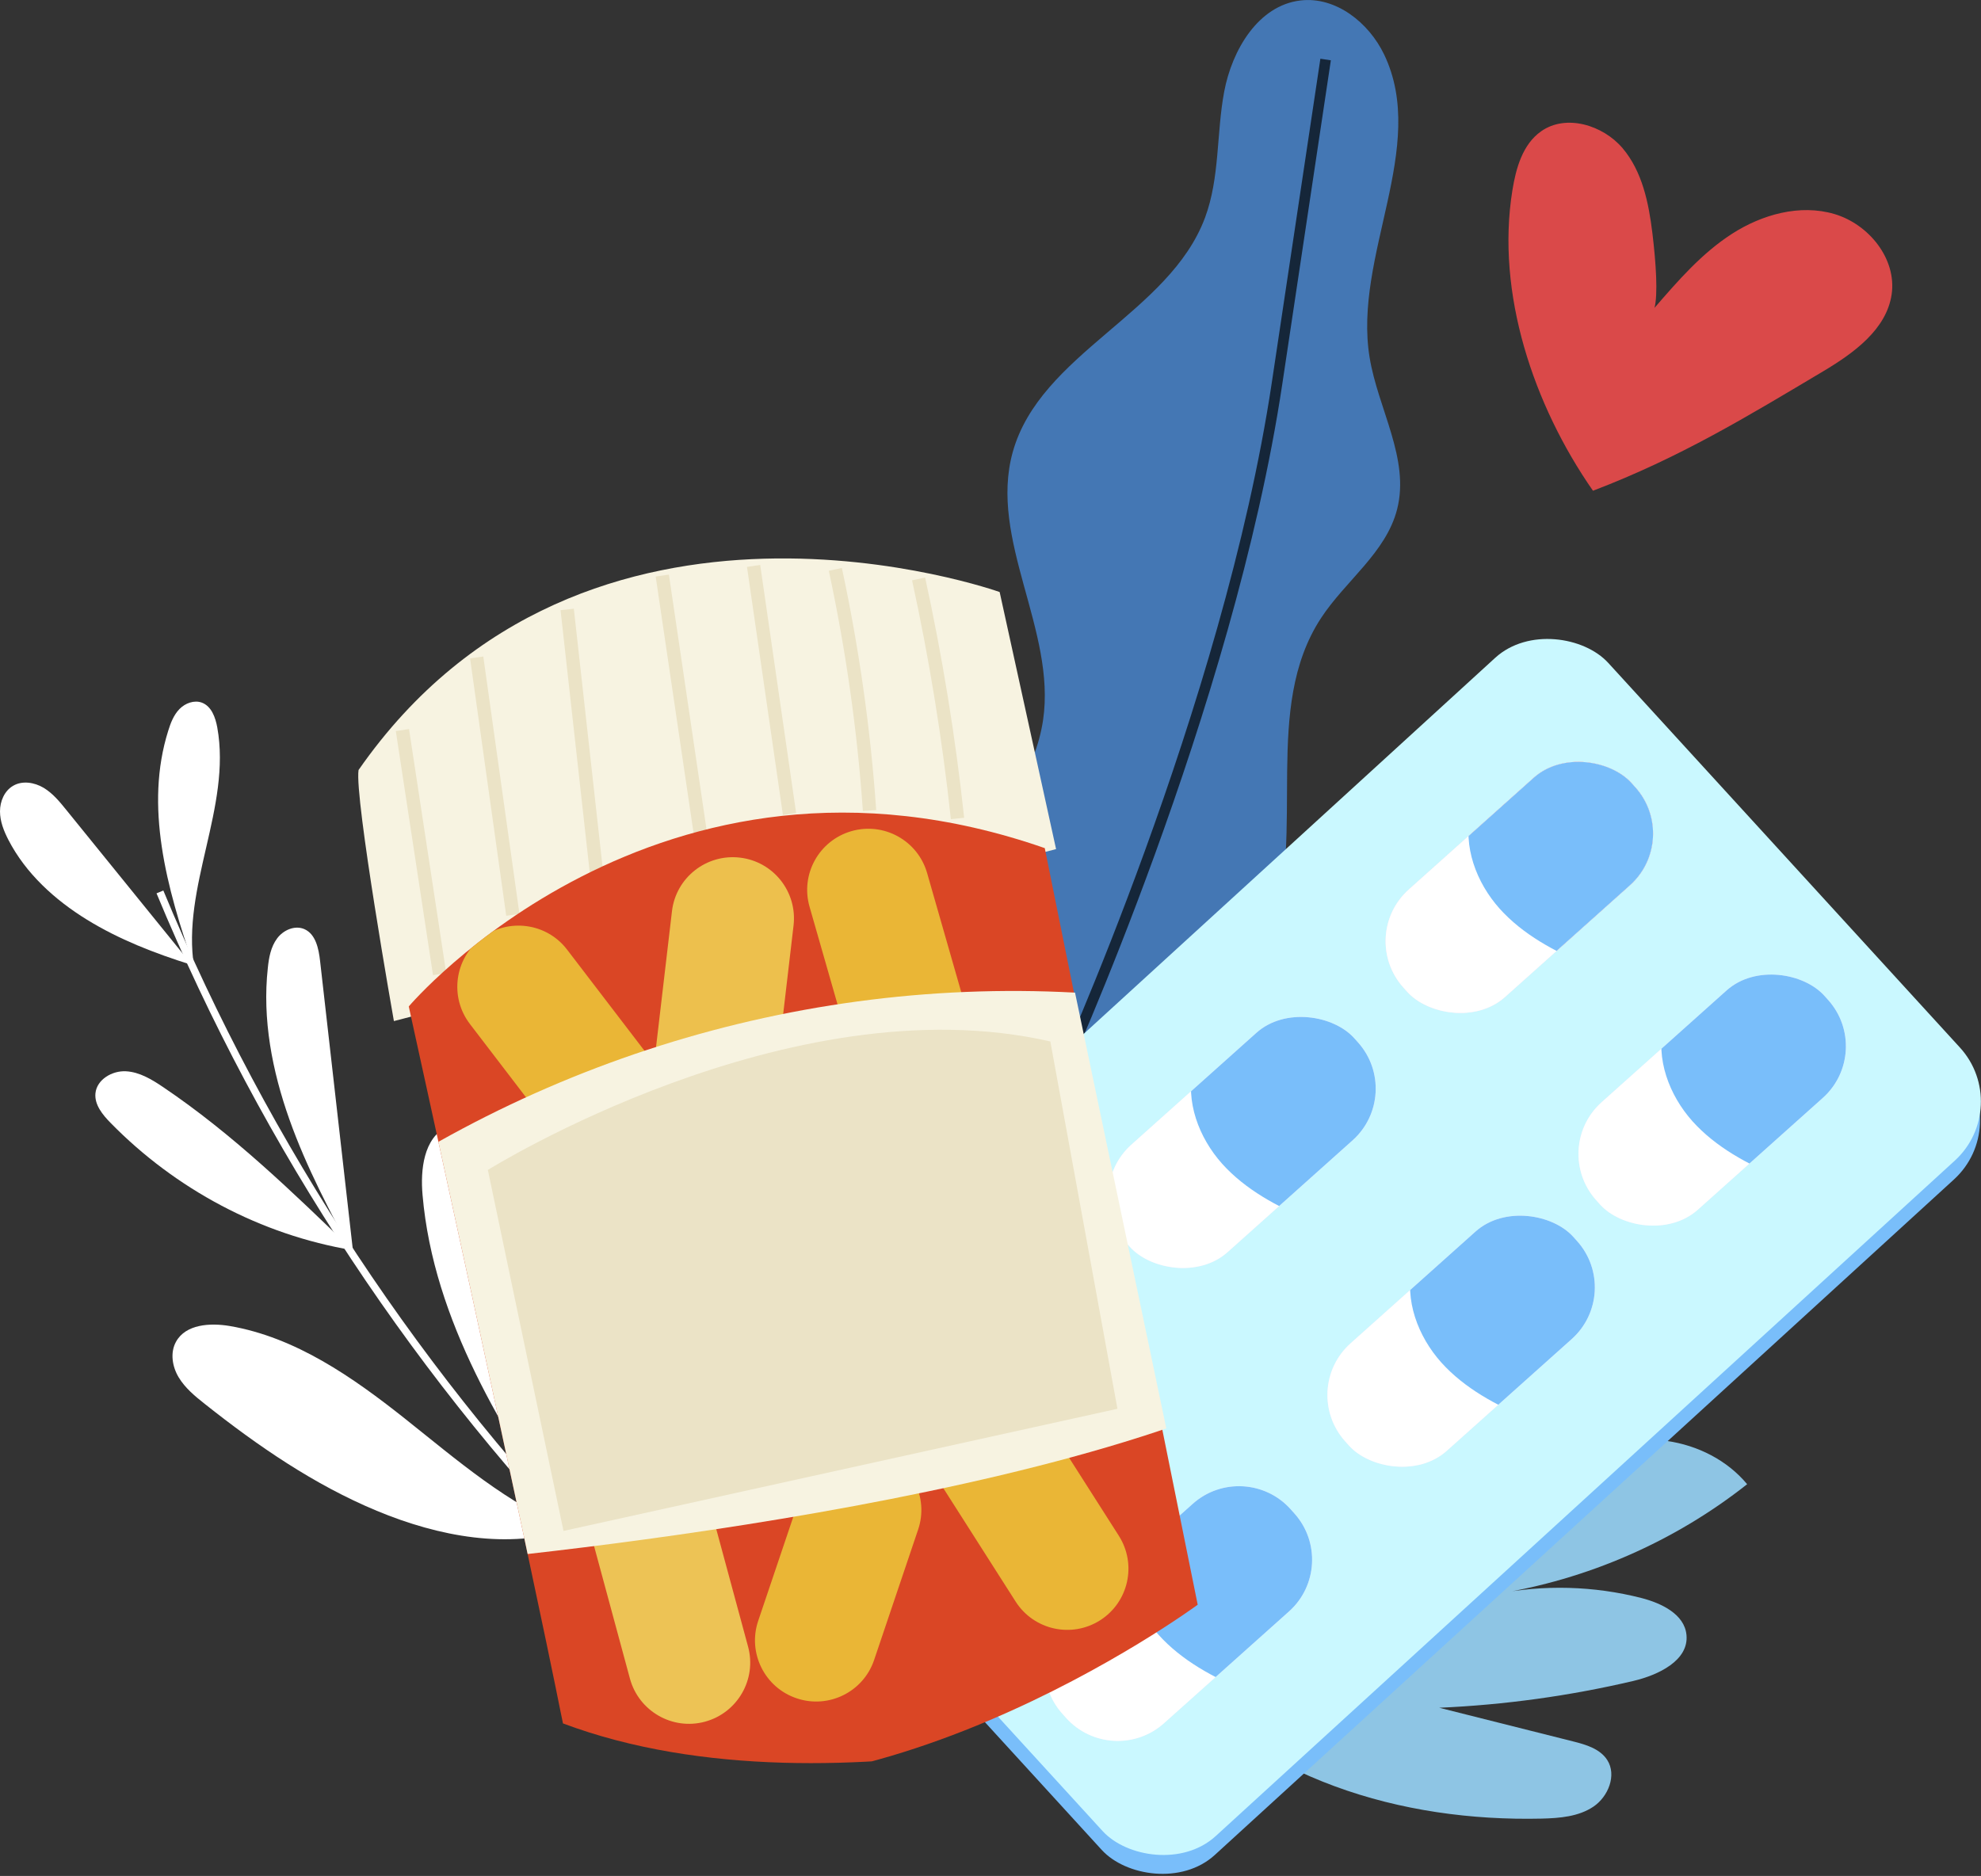
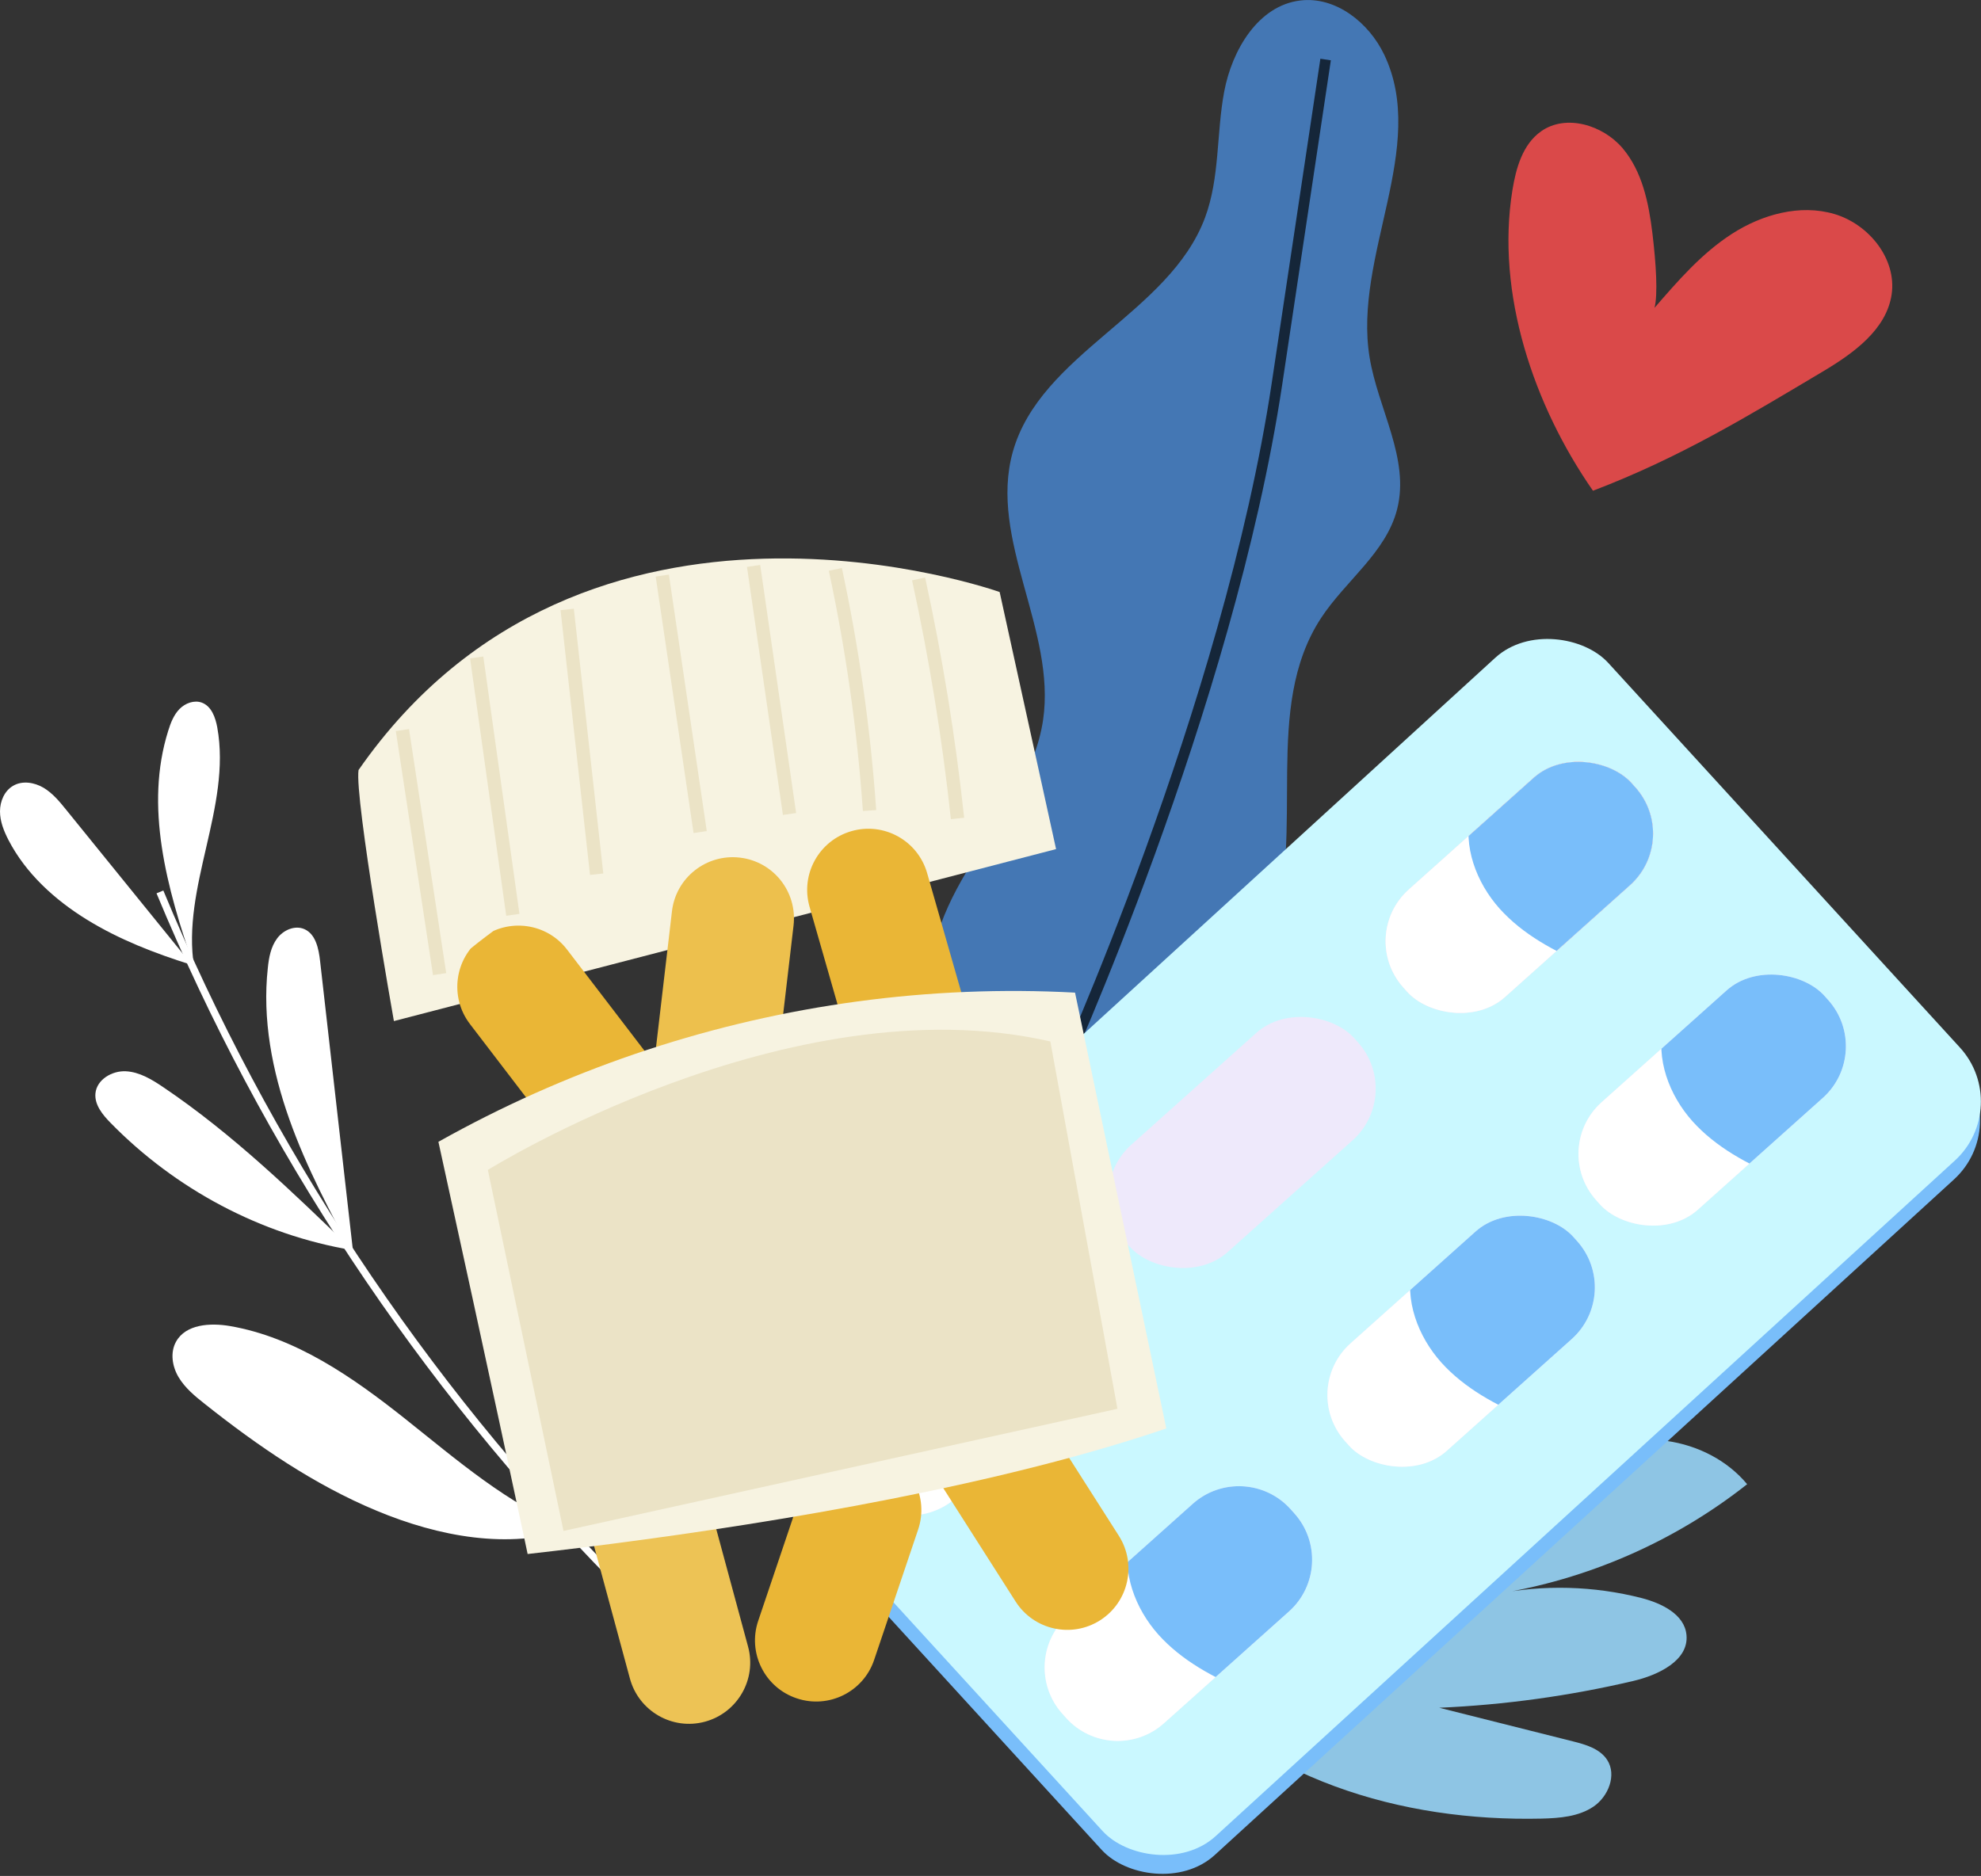
<svg xmlns="http://www.w3.org/2000/svg" id="_Слой_2" data-name="Слой 2" viewBox="0 0 172.05 162.96">
  <rect x="0" y="0" width="172.05" height="162.96" fill="#333333" stroke="none" />
  <defs>
    <style> .cls-1 { fill: #edc355; } .cls-2 { fill: #fff; } .cls-3 { fill: #79befa; } .cls-4 { fill: #8ec5e4; } .cls-5 { clip-path: url(#clippath-2); } .cls-6 { clip-path: url(#clippath-6); } .cls-7 { fill: #eab636; } .cls-8 { clip-path: url(#clippath-7); } .cls-9 { clip-path: url(#clippath-1); } .cls-10 { clip-path: url(#clippath-4); } .cls-11 { stroke: #ebe3c6; stroke-width: 1.16px; } .cls-11, .cls-12, .cls-13, .cls-14 { fill: none; } .cls-11, .cls-12, .cls-14 { stroke-miterlimit: 10; } .cls-15 { fill: #ebe3c6; } .cls-12 { stroke: #fff; stroke-width: .64px; } .cls-16 { fill: #da4625; } .cls-17 { clip-path: url(#clippath); } .cls-18 { fill: #da4949; } .cls-19 { fill: #caf8ff; } .cls-20 { clip-path: url(#clippath-3); } .cls-21 { fill: #edc04d; } .cls-22 { fill: #4477b4; } .cls-23 { fill: #f7f3e1; } .cls-24 { clip-path: url(#clippath-5); } .cls-25 { fill: #eee9fb; } .cls-26 { fill: #f7e9e9; } .cls-14 { stroke: #152639; stroke-width: .92px; } </style>
    <clipPath id="clippath">
      <rect class="cls-13" x="118.65" y="70.83" width="26.61" height="12.53" rx="6.02" ry="6.02" transform="translate(-17.79 107.62) rotate(-41.82)" />
    </clipPath>
    <clipPath id="clippath-1">
      <rect class="cls-13" x="118.65" y="70.83" width="26.61" height="12.53" rx="6.02" ry="6.02" transform="translate(-17.79 107.62) rotate(-41.82)" />
    </clipPath>
    <clipPath id="clippath-2">
      <rect class="cls-13" x="94.56" y="92.99" width="26.61" height="12.53" rx="6.02" ry="6.02" transform="translate(-38.7 97.2) rotate(-41.82)" />
    </clipPath>
    <clipPath id="clippath-3">
      <path class="cls-13" d="M77,114.31h14.58c3.32,0,6.02,2.7,6.02,6.02v.49c0,3.32-2.7,6.02-6.02,6.02h-14.58c-3.32,0-6.02-2.7-6.02-6.02v-.49c0-3.32,2.7-6.02,6.02-6.02Z" transform="translate(-58.92 86.9) rotate(-41.81)" />
    </clipPath>
    <clipPath id="clippath-4">
      <path class="cls-13" d="M95.04,133.9h14.58c3.32,0,6.02,2.7,6.02,6.02v.5c0,3.32-2.7,6.02-6.02,6.02h-14.58c-3.32,0-6.02-2.7-6.02-6.02v-.49c0-3.32,2.7-6.02,6.02-6.02Z" transform="translate(-67.38 103.91) rotate(-41.81)" />
    </clipPath>
    <clipPath id="clippath-5">
      <rect class="cls-13" x="113.59" y="110.25" width="26.61" height="12.53" rx="6.02" ry="6.02" transform="translate(-45.36 114.29) rotate(-41.82)" />
    </clipPath>
    <clipPath id="clippath-6">
      <rect class="cls-13" x="135.4" y="89.3" width="26.61" height="12.53" rx="6.02" ry="6.02" transform="translate(-25.84 123.5) rotate(-41.82)" />
    </clipPath>
    <clipPath id="clippath-7">
      <path class="cls-13" d="M90.74,73.68l15.4,73.56s-33.22,11.48-57.25,2.47c-3.02-15.19-13.39-62.28-13.39-62.28,0,0,21.56-25.49,55.25-13.75Z" />
    </clipPath>
  </defs>
  <g id="OBJECTS">
    <g>
      <g>
-         <path class="cls-2" d="M49.28,132.66c-.08-10.03-.21-20.28-3.63-29.7-.55-1.52-1.22-3.05-2.4-4.15-1.19-1.1-3.01-1.64-4.46-.92-1.99,1-2.29,3.71-2.09,5.93,.95,10.98,7.14,20.71,12.58,28.83Z" />
+         <path class="cls-2" d="M49.28,132.66Z" />
        <path class="cls-2" d="M49.51,132.86c-5.38-2.15-9.83-6.04-14.36-9.64-4.54-3.6-9.48-7.05-15.19-8.03-1.71-.29-3.83-.16-4.67,1.36-.53,.95-.33,2.17,.23,3.1,.56,.93,1.42,1.64,2.27,2.31,4.6,3.65,9.5,7.02,14.93,9.28,5.43,2.26,11.44,3.36,16.8,1.61Z" />
        <path class="cls-2" d="M30.71,109.14c-.97-8.55-1.94-17.1-2.91-25.65-.12-1.08-.38-2.35-1.37-2.78-.83-.36-1.84,.09-2.37,.82-.54,.73-.71,1.66-.8,2.56-.49,4.44,.38,8.94,1.87,13.14,1.49,4.21,3.61,8.16,5.59,11.91Z" />
        <path class="cls-2" d="M30.62,108.6c-5.2-5.04-10.43-10.1-16.43-14.15-.99-.67-2.07-1.33-3.26-1.39-1.2-.06-2.52,.72-2.64,1.91-.1,.99,.62,1.87,1.32,2.58,5.63,5.75,13.04,9.72,21.01,11.05Z" />
        <path class="cls-2" d="M16.86,84.01c-1.12-6.93,3.26-13.91,2.01-20.82-.16-.87-.5-1.83-1.33-2.15-.67-.25-1.45,.04-1.95,.55-.5,.51-.77,1.21-.98,1.89-2.05,6.52-.19,13.54,2.25,20.52Z" />
        <path class="cls-2" d="M16.66,83.81c-3.63-4.48-7.27-8.97-10.9-13.45-.58-.72-1.18-1.45-1.98-1.93-.8-.47-1.84-.64-2.64-.17C.38,68.7,0,69.61,0,70.48c0,.87,.33,1.7,.73,2.48,1.51,2.92,4.03,5.21,6.82,6.93,2.79,1.72,5.87,2.92,9.1,3.93Z" />
        <path class="cls-12" d="M53.4,137.15c-16.83-17.11-30.32-37.49-39.51-59.67" />
      </g>
      <path class="cls-18" d="M143.68,26.76c2.04-2.36,4.11-4.75,6.73-6.44,2.62-1.69,5.91-2.61,8.9-1.73,2.99,.88,5.43,3.89,4.98,6.98-.45,3.05-3.29,5.1-5.94,6.68-6.6,3.93-12.45,7.5-20,10.38-5.17-7.43-8.44-17.16-7-26.09,.31-1.93,.89-4,2.49-5.13,2.16-1.53,5.37-.55,7.08,1.46,1.71,2.02,2.27,4.75,2.59,7.38,.32,2.63,.49,5.34,.18,6.51Z" />
      <path class="cls-4" d="M100.69,144.8c-5.99-6.93-8.01-17.08-5.13-25.78,.59-1.77,1.82-3.78,3.68-3.64,1.11,.08,1.99,.94,2.7,1.8,2.68,3.25,4.41,7.27,4.91,11.45,.44-5.68,.9-11.41,2.45-16.89,1.56-5.48,4.31-10.77,8.68-14.43,2.48,6.24,3.35,13.1,2.51,19.76,4.13-8.73,8.43-17.71,15.62-24.16,1.87-1.68,4.92-3.12,6.66-1.31,1.34,1.39,.78,3.67,.1,5.48-2.64,6.98-5.9,13.73-9.73,20.14,4.11-3.4,8.56-6.38,13.27-8.89,2.34-1.25,5.8-2.11,7.18,.15,1.22,2-.47,4.48-2.12,6.15-4.43,4.48-9.27,8.57-14.44,12.18,4.51-3.02,11.24-2.05,14.71,2.12-6.31,4.99-13.92,8.31-21.87,9.55,4.19-.84,8.56-.72,12.7,.34,1.74,.45,3.73,1.41,3.9,3.2,.22,2.22-2.44,3.49-4.61,4-5.53,1.3-11.18,2.08-16.86,2.33l11.61,2.92c1.12,.28,2.35,.64,2.98,1.62,.84,1.31,.09,3.18-1.2,4.05-1.29,.87-2.93,1-4.49,1.04-12.19,.28-24.71-3.38-33.19-13.2Z" />
      <g>
        <path class="cls-22" d="M92.02,93.63c7.98,.41,15.92-4.99,18.45-12.58,2.95-8.85-.85-19.53,4.25-27.34,2.12-3.25,5.66-5.7,6.62-9.47,1.12-4.38-1.66-8.73-2.39-13.19-1.44-8.81,5.12-18.27,1.26-26.32-1.33-2.77-4.2-5.05-7.26-4.69-3.67,.43-5.95,4.3-6.63,7.93-.68,3.63-.37,7.46-1.66,10.93-3.1,8.34-14.3,11.79-16.7,20.36-2.12,7.61,3.79,15.48,2.63,23.3-.65,4.37-3.4,8.07-5.79,11.79-2.39,3.71-4.56,8.01-3.81,12.36,.74,4.35,5.66,6.64,11.02,6.92Z" />
        <path class="cls-14" d="M92.02,93.63s14.67-32.18,18.89-60.32l4.22-28.14" />
      </g>
      <g>
        <rect class="cls-3" x="67.21" y="80.37" width="100.88" height="59.17" rx="6.95" ry="6.95" transform="translate(-43.38 108.18) rotate(-42.43)" />
        <rect class="cls-19" x="67.28" y="78.73" width="100.88" height="59.17" rx="6.95" ry="6.95" transform="translate(-42.25 107.8) rotate(-42.43)" />
        <g class="cls-17">
          <rect class="cls-26" x="118.65" y="70.83" width="26.61" height="12.53" rx="6.02" ry="6.02" transform="translate(-17.79 107.62) rotate(-41.82)" />
          <path class="cls-18" d="M127.75,70.54c-.73,2.95,.47,6.13,2.49,8.39,2.03,2.26,4.79,3.73,7.59,4.9,2.43-2.32,4.91-4.71,6.39-7.73,1.47-3.02,1.75-6.86-.19-9.6-1.95-2.77-5.82-3.79-9.08-2.89-3.26,.91-6.3,3.34-7.19,6.94Z" />
        </g>
        <g class="cls-9">
          <rect class="cls-25" x="118.65" y="70.83" width="26.61" height="12.53" rx="6.02" ry="6.02" transform="translate(-17.79 107.62) rotate(-41.82)" />
          <rect class="cls-2" x="118.65" y="70.83" width="26.61" height="12.53" rx="6.02" ry="6.02" transform="translate(-17.79 107.62) rotate(-41.82)" />
          <path class="cls-3" d="M127.75,70.54c-.73,2.95,.47,6.13,2.49,8.39,2.03,2.26,4.79,3.73,7.59,4.9,2.43-2.32,4.91-4.71,6.39-7.73,1.47-3.02,1.75-6.86-.19-9.6-1.95-2.77-5.82-3.79-9.08-2.89-3.26,.91-6.3,3.34-7.19,6.94Z" />
        </g>
        <g class="cls-5">
          <rect class="cls-25" x="94.56" y="92.99" width="26.61" height="12.53" rx="6.02" ry="6.02" transform="translate(-38.7 97.2) rotate(-41.82)" />
-           <rect class="cls-2" x="94.56" y="92.99" width="26.61" height="12.53" rx="6.02" ry="6.02" transform="translate(-38.7 97.2) rotate(-41.82)" />
-           <path class="cls-3" d="M103.65,92.7c-.73,2.95,.47,6.13,2.49,8.39,2.03,2.26,4.79,3.73,7.59,4.9,2.43-2.32,4.91-4.71,6.39-7.73,1.47-3.02,1.75-6.86-.19-9.6-1.95-2.77-5.82-3.79-9.08-2.89s-6.3,3.34-7.19,6.94Z" />
        </g>
        <g class="cls-20">
          <path class="cls-25" d="M77,114.31h14.58c3.32,0,6.02,2.7,6.02,6.02v.49c0,3.32-2.7,6.02-6.02,6.02h-14.58c-3.32,0-6.02-2.7-6.02-6.02v-.49c0-3.32,2.7-6.02,6.02-6.02Z" transform="translate(-58.92 86.9) rotate(-41.81)" />
          <path class="cls-2" d="M77,114.31h14.58c3.32,0,6.02,2.7,6.02,6.02v.49c0,3.32-2.7,6.02-6.02,6.02h-14.58c-3.32,0-6.02-2.7-6.02-6.02v-.49c0-3.32,2.7-6.02,6.02-6.02Z" transform="translate(-58.92 86.9) rotate(-41.81)" />
          <path class="cls-3" d="M80.08,114.02c-.73,2.95,.47,6.13,2.49,8.39,2.03,2.26,4.79,3.73,7.59,4.9,2.43-2.32,4.91-4.71,6.39-7.73s1.75-6.86-.19-9.6c-1.95-2.77-5.82-3.79-9.08-2.89-3.26,.91-6.3,3.34-7.19,6.94Z" />
        </g>
        <g class="cls-10">
          <path class="cls-25" d="M95.04,133.9h14.58c3.32,0,6.02,2.7,6.02,6.02v.5c0,3.32-2.7,6.02-6.02,6.02h-14.58c-3.32,0-6.02-2.7-6.02-6.02v-.49c0-3.32,2.7-6.02,6.02-6.02Z" transform="translate(-67.38 103.91) rotate(-41.81)" />
          <path class="cls-2" d="M95.04,133.9h14.58c3.32,0,6.02,2.7,6.02,6.02v.5c0,3.32-2.7,6.02-6.02,6.02h-14.58c-3.32,0-6.02-2.7-6.02-6.02v-.49c0-3.32,2.7-6.02,6.02-6.02Z" transform="translate(-67.38 103.91) rotate(-41.81)" />
          <path class="cls-3" d="M98.12,133.61c-.73,2.95,.47,6.13,2.49,8.39,2.03,2.26,4.79,3.73,7.59,4.9,2.43-2.32,4.91-4.71,6.39-7.73,1.47-3.02,1.75-6.86-.19-9.6-1.95-2.77-5.82-3.79-9.08-2.89-3.26,.91-6.3,3.34-7.19,6.94Z" />
        </g>
        <g class="cls-24">
          <rect class="cls-25" x="113.59" y="110.25" width="26.61" height="12.53" rx="6.02" ry="6.02" transform="translate(-45.36 114.29) rotate(-41.82)" />
          <rect class="cls-2" x="113.59" y="110.25" width="26.61" height="12.53" rx="6.02" ry="6.02" transform="translate(-45.36 114.29) rotate(-41.82)" />
          <path class="cls-3" d="M122.68,109.96c-.73,2.95,.47,6.13,2.49,8.39,2.03,2.26,4.79,3.73,7.59,4.9,2.43-2.32,4.91-4.71,6.39-7.73,1.47-3.02,1.75-6.86-.19-9.6-1.95-2.77-5.82-3.79-9.08-2.89-3.26,.91-6.3,3.34-7.19,6.94Z" />
        </g>
        <g class="cls-6">
          <rect class="cls-25" x="135.4" y="89.3" width="26.61" height="12.53" rx="6.02" ry="6.02" transform="translate(-25.84 123.5) rotate(-41.82)" />
          <rect class="cls-2" x="135.4" y="89.3" width="26.61" height="12.53" rx="6.02" ry="6.02" transform="translate(-25.84 123.5) rotate(-41.82)" />
          <path class="cls-3" d="M144.5,89.01c-.73,2.95,.47,6.13,2.49,8.39,2.03,2.26,4.79,3.73,7.59,4.9,2.43-2.32,4.91-4.71,6.39-7.73,1.47-3.02,1.75-6.86-.19-9.6-1.95-2.77-5.82-3.79-9.08-2.89s-6.3,3.34-7.19,6.94Z" />
        </g>
      </g>
      <g>
        <g>
          <path class="cls-23" d="M91.72,73.76l-4.9-22.33s-35.98-12.88-55.68,15.46c-.37,2.38,3.07,21.81,3.07,21.81" />
          <path class="cls-11" d="M79.78,50.29c1.5,6.87,2.63,13.82,3.38,20.81" />
          <path class="cls-11" d="M72.55,49.46c1.48,6.9,2.48,13.91,2.97,20.95" />
          <path class="cls-11" d="M65.45,49.16c1.04,7.18,2.08,14.36,3.12,21.55" />
          <path class="cls-11" d="M57.52,50c1.1,7.43,2.19,14.85,3.29,22.28" />
          <path class="cls-11" d="M49.26,52.94c.85,7.67,1.71,15.34,2.56,23" />
          <path class="cls-11" d="M41.4,57.11c1.05,7.45,2.09,14.91,3.14,22.36" />
          <path class="cls-11" d="M34.95,63.42l3.23,21.2" />
        </g>
        <g class="cls-8">
-           <path class="cls-16" d="M90.74,73.68l13.28,65.72s-30.47,22.46-54.49,13.45c-3.02-15.19-14.03-65.43-14.03-65.43,0,0,21.56-25.49,55.25-13.75Z" />
          <path class="cls-7" d="M69.19,147.53h0c2.78,.94,5.8-.56,6.73-3.34l3.82-11.32c.94-2.78-.56-5.8-3.34-6.73h0c-2.78-.94-5.8,.56-6.73,3.34l-3.82,11.32c-.94,2.78,.56,5.8,3.34,6.73Z" />
          <path class="cls-1" d="M61.23,149.56h0c2.83-.77,4.51-3.69,3.74-6.52l-3.12-11.53c-.77-2.83-3.69-4.51-6.52-3.74h0c-2.83,.77-4.51,3.69-3.74,6.52l3.12,11.53c.77,2.83,3.69,4.51,6.52,3.74Z" />
          <path class="cls-7" d="M95.55,140.75h0c2.47-1.58,3.2-4.86,1.62-7.34l-6.42-10.07c-1.58-2.47-4.86-3.2-7.34-1.62h0c-2.47,1.58-3.2,4.86-1.62,7.34l6.42,10.07c1.58,2.47,4.86,3.2,7.34,1.62Z" />
          <path class="cls-7" d="M41.8,81.5h0c-2.33,1.78-2.77,5.12-.99,7.45l7.26,9.49c1.78,2.33,5.12,2.77,7.45,.99h0c2.33-1.78,2.77-5.12,.99-7.45l-7.26-9.49c-1.78-2.33-5.12-2.77-7.45-.99Z" />
          <path class="cls-7" d="M73.95,72.2h0c-2.82,.81-4.45,3.75-3.64,6.57l3.29,11.48c.81,2.82,3.75,4.45,6.57,3.64h0c2.82-.81,4.45-3.75,3.64-6.57l-3.29-11.48c-.81-2.82-3.75-4.45-6.57-3.64Z" />
          <path class="cls-21" d="M64.26,74.5h0c-2.91-.34-5.56,1.74-5.9,4.66l-1.39,11.86c-.34,2.91,1.74,5.56,4.66,5.9h0c2.91,.34,5.56-1.74,5.9-4.66l1.39-11.86c.34-2.92-1.74-5.56-4.66-5.9Z" />
          <path class="cls-23" d="M112,119.64c-23.5,12.25-76.8,16.41-76.8,16.41l-3.07-33.25c20.8-13.63,46.53-19.58,72.04-15.4,3.88,10.02,6.75,20.43,7.83,32.24Z" />
          <path class="cls-15" d="M91.22,90.46l5.83,31.92-48.11,10.61-6.57-31.36s26.17-16.35,48.85-11.16Z" />
        </g>
      </g>
    </g>
  </g>
</svg>